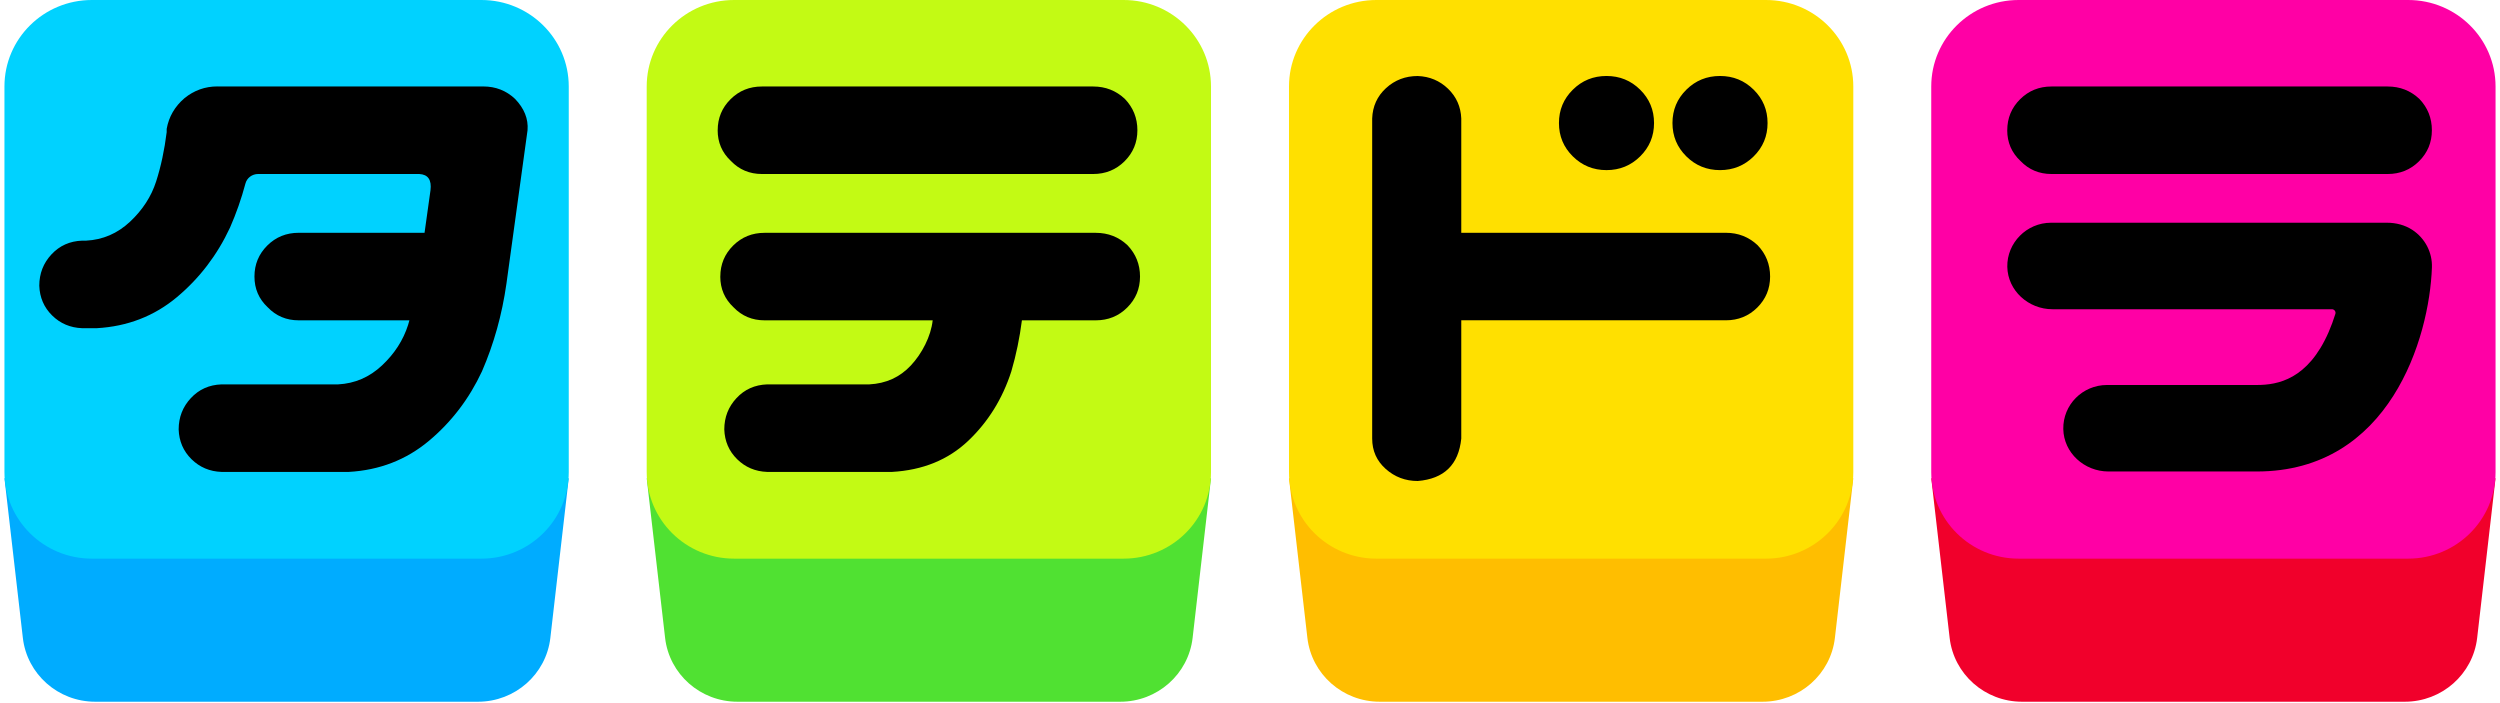
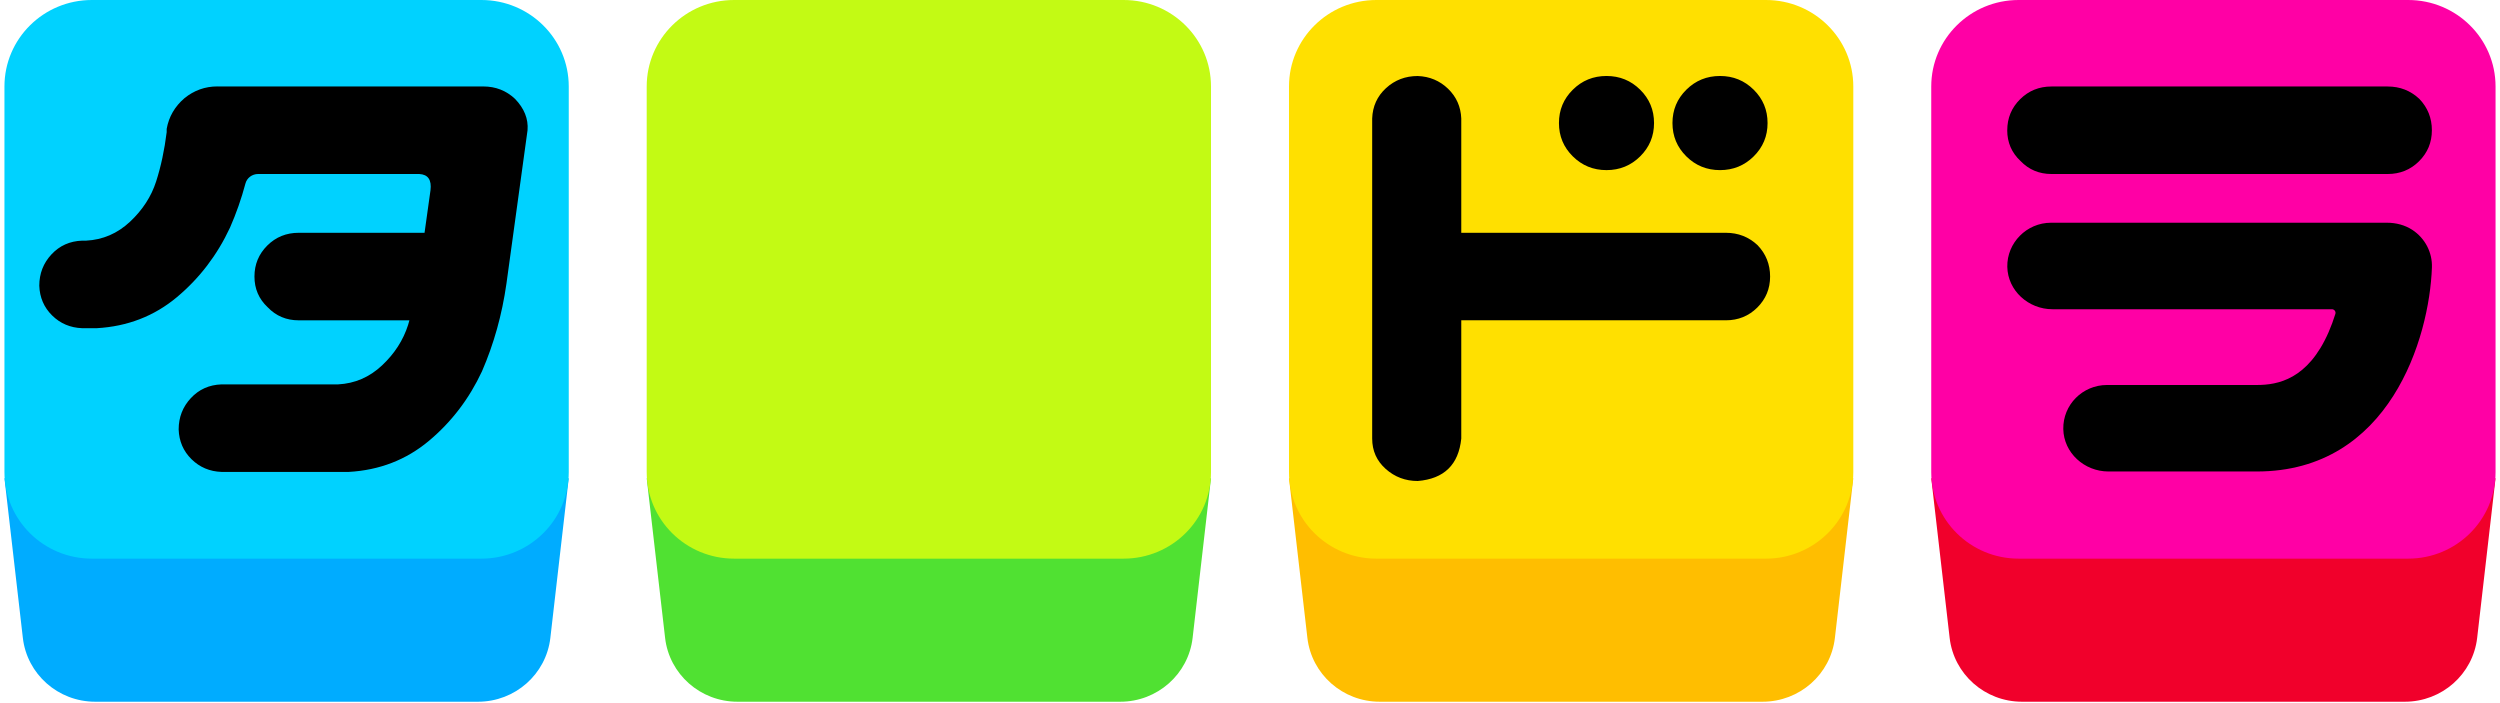
<svg xmlns="http://www.w3.org/2000/svg" width="281" height="79" viewBox="0 0 281 79" fill="none">
  <g clip-path="url(#clip0_420_835)">
    <path d="M125.92 78.873H82.887C78.725 78.873 75.226 75.782 74.756 71.691L72.689 53.757H136.117L134.051 71.691C133.58 75.782 130.081 78.873 125.92 78.873Z" fill="#50E132" />
    <path d="M126.296 0H82.51C77.086 0 72.689 4.353 72.689 9.722V53.068C72.689 58.438 77.086 62.791 82.51 62.791H126.296C131.72 62.791 136.117 58.438 136.117 53.068V9.722C136.117 4.353 131.72 0 126.296 0Z" fill="#C3FA14" />
-     <path d="M80.669 14.64C80.669 13.271 81.152 12.108 82.114 11.152C83.075 10.196 84.254 9.722 85.637 9.722H122.875C124.258 9.722 125.445 10.188 126.435 11.116C127.372 12.096 127.843 13.271 127.843 14.64C127.843 16.01 127.36 17.172 126.399 18.128C125.437 19.084 124.258 19.558 122.875 19.558H85.637C84.254 19.558 83.087 19.068 82.15 18.088C81.16 17.16 80.665 16.006 80.665 14.636L80.669 14.64ZM80.964 31.087C80.964 29.718 81.447 28.556 82.408 27.6C83.374 26.643 84.548 26.17 85.931 26.17H123.17C124.553 26.17 125.74 26.635 126.73 27.563C127.667 28.544 128.138 29.718 128.138 31.087C128.138 32.457 127.655 33.619 126.693 34.575C125.732 35.532 124.553 36.005 123.17 36.005H114.863C114.613 37.962 114.22 39.874 113.676 41.734C112.686 44.816 111.065 47.425 108.819 49.556C106.568 51.687 103.712 52.849 100.25 53.044H86.23C84.896 52.995 83.771 52.517 82.854 51.614C81.938 50.711 81.455 49.593 81.41 48.272C81.41 46.903 81.868 45.728 82.781 44.748C83.693 43.767 84.843 43.253 86.23 43.204H97.713C99.591 43.107 101.15 42.398 102.386 41.073C103.622 39.753 104.641 37.804 104.833 36.005H85.931C84.548 36.005 83.382 35.515 82.445 34.535C81.455 33.607 80.96 32.453 80.96 31.083L80.964 31.087Z" fill="black" />
    <path d="M198.113 78.873H155.08C150.919 78.873 147.42 75.782 146.949 71.691L144.883 53.757H208.311L206.244 71.691C205.774 75.782 202.275 78.873 198.113 78.873Z" fill="#FFBE00" />
    <path d="M198.49 0H154.704C149.28 0 144.883 4.353 144.883 9.722V53.068C144.883 58.438 149.28 62.791 154.704 62.791H198.49C203.914 62.791 208.311 58.438 208.311 53.068V9.722C208.311 4.353 203.914 0 198.49 0Z" fill="#FFE000" />
    <path d="M159.348 8.544C160.682 8.592 161.82 9.07 162.761 9.974C163.698 10.881 164.193 11.995 164.247 13.316V26.166H193.992C195.375 26.166 196.562 26.631 197.552 27.559C198.49 28.539 198.96 29.714 198.96 31.083C198.96 32.453 198.477 33.615 197.516 34.571C196.55 35.527 195.375 36.001 193.992 36.001H164.247V49.293C163.948 52.23 162.319 53.822 159.352 54.065C157.969 54.065 156.766 53.611 155.755 52.708C154.741 51.804 154.233 50.666 154.233 49.293V13.316C154.282 11.947 154.802 10.808 155.792 9.901C156.783 8.997 157.969 8.544 159.352 8.544H159.348ZM175.226 13.83C175.226 12.36 175.745 11.112 176.785 10.083C177.824 9.054 179.085 8.54 180.57 8.54C182.056 8.54 183.316 9.054 184.355 10.083C185.395 11.112 185.914 12.36 185.914 13.83C185.914 15.301 185.395 16.548 184.355 17.577C183.316 18.606 182.056 19.121 180.57 19.121C179.085 19.121 177.824 18.606 176.785 17.577C175.745 16.548 175.226 15.301 175.226 13.83ZM187.985 13.83C187.985 12.36 188.505 11.112 189.544 10.083C190.584 9.054 191.844 8.54 193.329 8.54C194.815 8.54 196.075 9.054 197.115 10.083C198.154 11.112 198.674 12.36 198.674 13.83C198.674 15.301 198.154 16.548 197.115 17.577C196.075 18.606 194.815 19.121 193.329 19.121C191.844 19.121 190.584 18.606 189.544 17.577C188.505 16.548 187.985 15.301 187.985 13.83Z" fill="black" />
    <path d="M270.302 78.873H227.27C223.108 78.873 219.609 75.782 219.139 71.691L217.072 53.757H280.5L278.434 71.691C277.963 75.782 274.464 78.873 270.302 78.873Z" fill="#F1002B" />
    <path d="M270.679 0H226.893C221.469 0 217.072 4.353 217.072 9.722V53.068C217.072 58.438 221.469 62.791 226.893 62.791H270.679C276.103 62.791 280.5 58.438 280.5 53.068V9.722C280.5 4.353 276.103 0 270.679 0Z" fill="#FF00A5" />
    <path d="M225.616 14.64C225.616 13.271 226.099 12.108 227.061 11.152C228.027 10.196 229.201 9.722 230.584 9.722H268.375C269.758 9.722 270.945 10.188 271.935 11.116C272.872 12.096 273.343 13.271 273.343 14.64C273.343 16.01 272.86 17.172 271.898 18.128C270.937 19.084 269.758 19.558 268.375 19.558H230.584C229.201 19.558 228.035 19.068 227.098 18.088C226.107 17.16 225.612 16.006 225.612 14.636L225.616 14.64Z" fill="black" />
    <path d="M253.668 52.995H236.988C234.283 52.995 231.963 50.901 231.914 48.223C231.865 45.497 234.083 43.273 236.825 43.273H253.668C256.017 43.273 259.413 42.657 261.738 37.33C262.036 36.645 262.286 35.957 262.495 35.284C262.576 35.021 262.38 34.758 262.106 34.758H230.695C227.99 34.758 225.67 32.663 225.62 29.986C225.571 27.308 227.789 25.035 230.531 25.035H268.305C269.308 25.035 270.306 25.291 271.145 25.837C272.594 26.789 273.408 28.398 273.347 30.067C273.069 37.998 268.596 52.995 253.668 52.995Z" fill="black" />
    <path d="M53.73 78.873H10.698C6.536 78.873 3.037 75.782 2.567 71.691L0.5 53.757H63.928L61.861 71.691C61.391 75.782 57.892 78.873 53.73 78.873Z" fill="#00ACFF" />
    <path d="M54.107 0H10.321C4.897 0 0.5 4.353 0.5 9.722V53.068C0.5 58.438 4.897 62.791 10.321 62.791H54.107C59.531 62.791 63.928 58.438 63.928 53.068V9.722C63.928 4.353 59.531 0 54.107 0Z" fill="#00D2FF" />
    <path d="M24.451 9.718H54.328C55.711 9.718 56.898 10.184 57.888 11.112C58.928 12.19 59.398 13.364 59.296 14.636L56.922 31.894C56.427 35.369 55.515 38.651 54.176 41.733C52.74 44.816 50.751 47.425 48.206 49.556C45.657 51.687 42.653 52.849 39.191 53.044H24.901C23.567 52.995 22.442 52.517 21.525 51.614C20.609 50.711 20.126 49.593 20.081 48.272C20.081 46.903 20.539 45.728 21.452 44.748C22.364 43.767 23.514 43.253 24.901 43.204H38.004C39.883 43.107 41.528 42.398 42.94 41.073C44.347 39.753 45.325 38.233 45.87 36.52C45.919 36.374 45.968 36.204 46.017 36.005H33.573C32.19 36.005 31.023 35.515 30.086 34.535C29.096 33.607 28.601 32.453 28.601 31.083C28.601 29.714 29.084 28.552 30.045 27.596C31.007 26.64 32.185 26.166 33.569 26.166H47.719L48.386 21.393C48.533 20.219 48.112 19.607 47.126 19.558H29.006C28.347 19.558 27.758 19.992 27.59 20.62C27.132 22.341 26.55 23.994 25.855 25.578C24.419 28.661 22.43 31.27 19.884 33.401C17.335 35.531 14.331 36.694 10.87 36.889H9.237C7.903 36.84 6.777 36.362 5.861 35.459C4.944 34.555 4.461 33.437 4.416 32.116C4.416 30.747 4.875 29.572 5.787 28.592C6.7 27.612 7.849 27.097 9.237 27.049H9.683C11.561 26.951 13.206 26.242 14.618 24.918C16.03 23.593 17.004 22.09 17.548 20.401C18.092 18.712 18.485 16.864 18.735 14.855V14.486C18.98 13.117 19.647 11.967 20.736 11.035C21.824 10.152 23.06 9.714 24.443 9.714L24.451 9.718Z" fill="black" />
  </g>
  <defs>
    <clipPath id="clip0_420_835">
      <rect width="280" height="78.873" fill="white" transform="translate(0.5)" />
    </clipPath>
  </defs>
</svg>